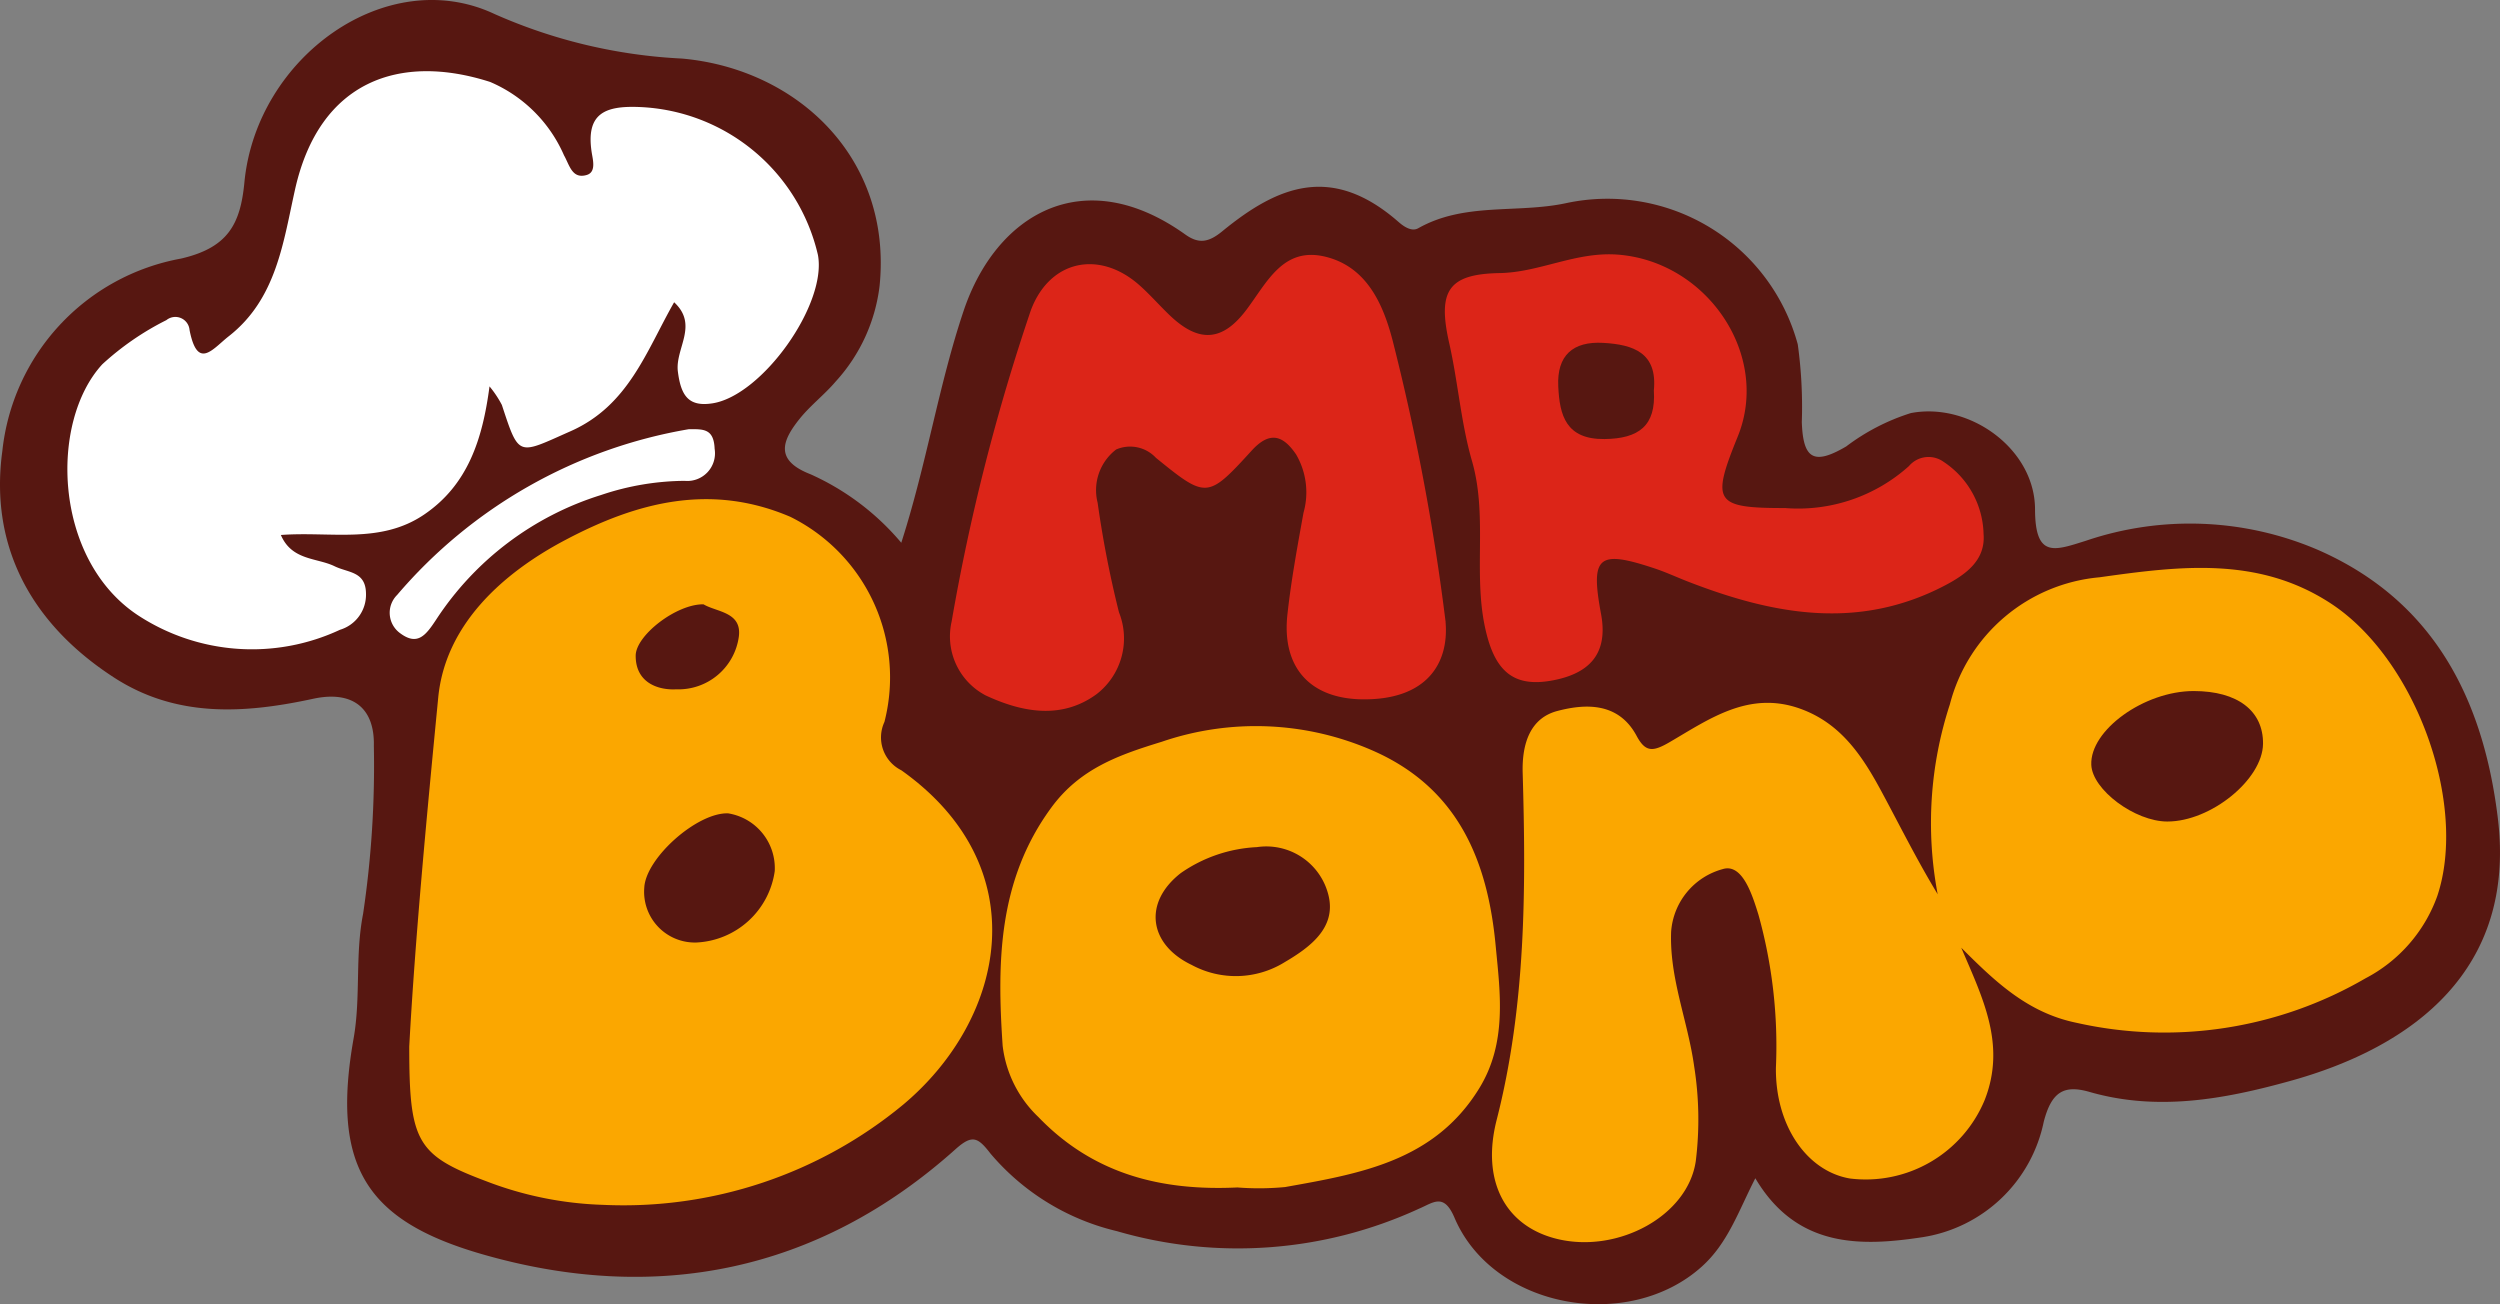
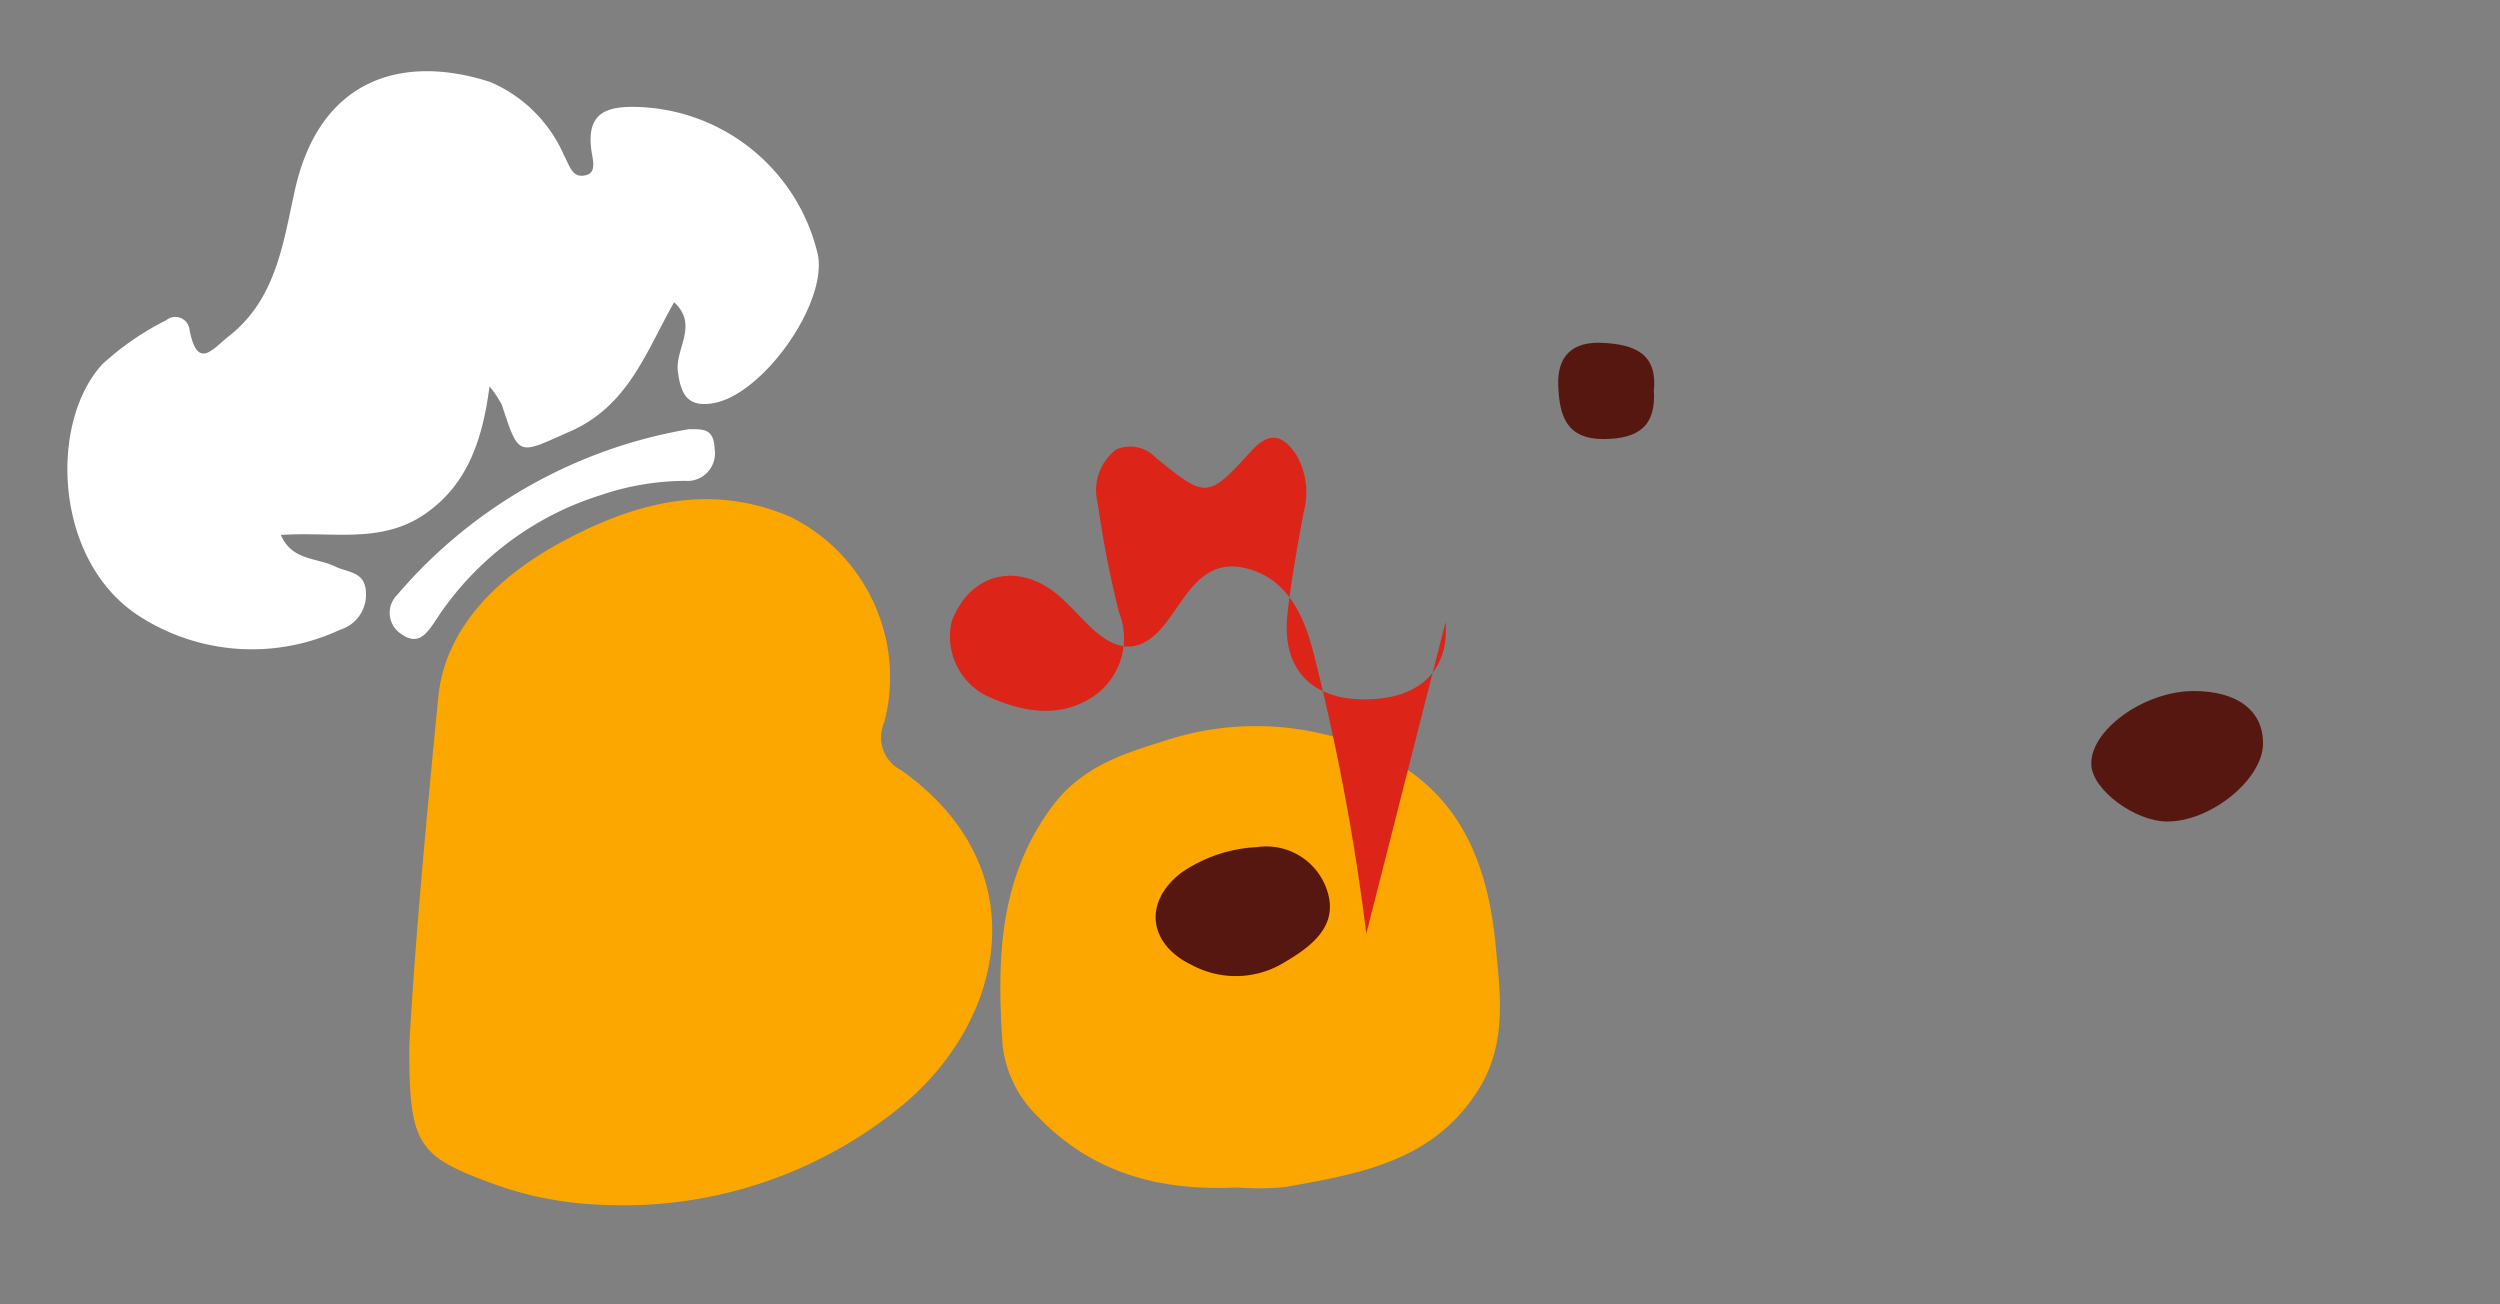
<svg xmlns="http://www.w3.org/2000/svg" id="Grupo_3" data-name="Grupo 3" width="111.32" height="58.078" viewBox="0 0 111.32 58.078">
  <rect x="0" y="0" width="111.32" height="58.078" fill="#808080" stroke="none" />
  <defs>
    <clipPath id="clip-path">
      <rect id="Rectángulo_1" data-name="Rectángulo 1" width="111.32" height="58.078" fill="none" />
    </clipPath>
  </defs>
  <g id="Grupo_1" data-name="Grupo 1" clip-path="url(#clip-path)">
-     <path id="Trazado_1" data-name="Trazado 1" d="M40.132,24.169c1.139-3.545,1.66-7,2.775-10.325,1.451-4.32,5.351-6.633,9.875-3.4.6.426,1.037.352,1.649-.15,2.495-2.044,4.893-2.995,7.849-.406.26.228.592.431.872.275C65.208,9,67.537,9.51,69.711,9.051a8.78,8.78,0,0,1,10.34,6.283,20.247,20.247,0,0,1,.18,3.459c.056,1.642.528,1.937,1.977,1.086a9.479,9.479,0,0,1,2.877-1.485c2.6-.5,5.525,1.585,5.531,4.283.005,2.193.866,1.841,2.271,1.4a14.438,14.438,0,0,1,10.307.4c5.168,2.256,7.386,6.64,8.031,11.967.81,6.689-3.7,10.165-9.288,11.7-2.892.8-5.863,1.349-8.888.479-1.124-.323-1.692-.037-2.046,1.331a6.535,6.535,0,0,1-5.4,5.136c-2.7.409-5.587.512-7.442-2.625-.755,1.475-1.218,2.883-2.378,3.929-3.279,2.957-9.3,1.87-11.018-2.173-.476-1.12-.943-.667-1.58-.4a19.274,19.274,0,0,1-13.452,1,10.571,10.571,0,0,1-5.627-3.453c-.564-.731-.814-.863-1.562-.193-6.143,5.5-13.391,6.894-21.093,4.667-5.115-1.479-6.715-3.887-5.706-9.6.326-1.844.059-3.686.423-5.551a44.752,44.752,0,0,0,.479-7.478c.04-1.728-.985-2.466-2.694-2.1-3.075.666-6.111.861-8.9-.96C1.424,27.793-.482,24.357.105,20.076a9.76,9.76,0,0,1,7.956-8.562c2.093-.485,2.644-1.533,2.822-3.394.534-5.587,6.347-9.751,11.14-7.495a23.387,23.387,0,0,0,8.35,1.983c5.116.458,9.36,4.418,8.795,10.108a7.658,7.658,0,0,1-1.955,4.27c-.5.59-1.132,1.068-1.613,1.67-.774.967-1.118,1.837.487,2.46a11.337,11.337,0,0,1,4.045,3.052" transform="translate(0 0)" fill="#571711" />
-     <path id="Trazado_2" data-name="Trazado 2" d="M191.951,82c.959,2.253,2.023,4.334,1.047,6.808a5.735,5.735,0,0,1-5.992,3.486c-1.929-.324-3.334-2.371-3.3-4.944a21.749,21.749,0,0,0-.777-6.8c-.285-.926-.728-2.309-1.6-2.031a3.119,3.119,0,0,0-2.289,2.785c-.08,2.069.745,3.977,1.024,5.985a15.119,15.119,0,0,1,.074,4.228c-.352,2.434-3.436,4.1-6.117,3.481-2.342-.542-3.452-2.561-2.749-5.315,1.3-5.089,1.308-10.265,1.158-15.45-.038-1.325.348-2.444,1.545-2.758,1.251-.329,2.723-.395,3.529,1.111.4.747.736.706,1.489.266,1.759-1.028,3.521-2.293,5.794-1.478,1.829.656,2.788,2.137,3.639,3.722.807,1.5,1.568,3.032,2.483,4.539a17.015,17.015,0,0,1,.543-8.455,7.578,7.578,0,0,1,6.66-5.657c3.563-.5,7.084-.955,10.323,1.178,3.772,2.484,6.084,8.916,4.723,13.008a6.674,6.674,0,0,1-3.2,3.671,17.818,17.818,0,0,1-12.878,1.978c-2.191-.451-3.645-1.866-5.134-3.353" transform="translate(-104.628 -39.817)" fill="#fba700" />
    <path id="Trazado_3" data-name="Trazado 3" d="M46.92,81.6c.257-4.737.767-10.15,1.291-15.543.31-3.192,2.794-5.5,5.664-7.013,3.173-1.678,6.456-2.549,10.012-1.03a7.977,7.977,0,0,1,4.192,9.135A1.634,1.634,0,0,0,68.83,69.3c6.068,4.307,4.651,11.045.106,14.871a19.548,19.548,0,0,1-13.4,4.48A15.771,15.771,0,0,1,50.349,87.6c-3.109-1.165-3.429-1.764-3.429-6" transform="translate(-28.697 -35.002)" fill="#fba700" />
    <path id="Trazado_4" data-name="Trazado 4" d="M34.743,18.452c-1.247,2.189-2.029,4.6-4.614,5.744-2.352,1.04-2.28,1.19-3.057-1.172a4.7,4.7,0,0,0-.55-.826c-.31,2.359-.966,4.39-2.917,5.711s-4.166.738-6.373.906c.487,1.143,1.606,1.009,2.39,1.391.612.3,1.394.22,1.4,1.23a1.627,1.627,0,0,1-1.159,1.6,9.263,9.263,0,0,1-9-.649C7.105,29.9,6.912,23.791,9.28,21.214a12.417,12.417,0,0,1,2.853-1.966.634.634,0,0,1,1.032.438c.356,1.813,1.028.842,1.748.278,2.133-1.669,2.427-4.21,2.953-6.548,1.089-4.841,4.676-6.063,8.687-4.773a6.274,6.274,0,0,1,3.285,3.264c.249.44.358,1.066,1.007.879.439-.126.277-.681.226-1.015-.263-1.727.59-2.074,2.119-2.013a8.513,8.513,0,0,1,7.956,6.588c.411,2.2-2.489,6.268-4.7,6.607-1.065.164-1.4-.346-1.536-1.41-.135-1.031.937-2.066-.166-3.09" transform="translate(-4.725 -4.993)" fill="#fff" />
    <path id="Trazado_5" data-name="Trazado 5" d="M125.256,103.8c-3.381.161-6.409-.583-8.867-3.138A5.224,5.224,0,0,1,114.8,97.49c-.25-3.7-.214-7.367,2.173-10.613,1.28-1.741,3.022-2.341,4.91-2.922a12.957,12.957,0,0,1,9.434.409c3.82,1.692,5.088,4.969,5.436,8.672.2,2.1.517,4.322-.734,6.354-2,3.253-5.33,3.8-8.641,4.392a12.269,12.269,0,0,1-2.125.018" transform="translate(-70.154 -50.925)" fill="#fba700" />
-     <path id="Trazado_6" data-name="Trazado 6" d="M130.994,45.571c.157,1.853-.849,3.455-3.653,3.443-2.39-.011-3.646-1.431-3.389-3.778.166-1.518.445-3.025.716-4.53a3.345,3.345,0,0,0-.331-2.6c-.555-.813-1.144-1.082-1.978-.167-1.962,2.15-2.017,2.142-4.263.319a1.569,1.569,0,0,0-1.769-.371,2.28,2.28,0,0,0-.825,2.375,46.844,46.844,0,0,0,.949,4.873,3.135,3.135,0,0,1-.993,3.645c-1.572,1.153-3.339.805-4.941.059A2.967,2.967,0,0,1,109,45.549a91.67,91.67,0,0,1,3.533-13.874c.841-2.22,3.033-2.681,4.815-1.115.484.426.908.919,1.376,1.364,1.27,1.207,2.316,1.169,3.381-.229.927-1.217,1.635-2.855,3.538-2.391,1.822.444,2.56,2.076,2.986,3.7a101.2,101.2,0,0,1,2.368,12.569" transform="translate(-66.626 -17.873)" fill="#dc2518" />
-     <path id="Trazado_7" data-name="Trazado 7" d="M180.845,40.461a7.383,7.383,0,0,0,5.472-1.871,1.146,1.146,0,0,1,1.551-.186,3.96,3.96,0,0,1,1.773,3.205c.092,1.143-.736,1.779-1.716,2.293-3.865,2.024-7.662,1.3-11.459-.175-.475-.185-.938-.4-1.42-.564-2.57-.86-2.92-.585-2.437,2.015.336,1.809-.565,2.663-2.183,2.959-1.569.287-2.435-.286-2.886-1.961-.7-2.587.064-5.245-.68-7.819-.491-1.7-.618-3.5-1.011-5.237-.531-2.335-.044-3.084,2.242-3.125,1.794-.032,3.4-.967,5.275-.821,3.975.311,6.8,4.478,5.329,8.1-1.194,2.939-1.028,3.186,2.152,3.184" transform="translate(-101.317 -17.835)" fill="#dc2518" />
+     <path id="Trazado_6" data-name="Trazado 6" d="M130.994,45.571c.157,1.853-.849,3.455-3.653,3.443-2.39-.011-3.646-1.431-3.389-3.778.166-1.518.445-3.025.716-4.53a3.345,3.345,0,0,0-.331-2.6c-.555-.813-1.144-1.082-1.978-.167-1.962,2.15-2.017,2.142-4.263.319a1.569,1.569,0,0,0-1.769-.371,2.28,2.28,0,0,0-.825,2.375,46.844,46.844,0,0,0,.949,4.873,3.135,3.135,0,0,1-.993,3.645c-1.572,1.153-3.339.805-4.941.059A2.967,2.967,0,0,1,109,45.549c.841-2.22,3.033-2.681,4.815-1.115.484.426.908.919,1.376,1.364,1.27,1.207,2.316,1.169,3.381-.229.927-1.217,1.635-2.855,3.538-2.391,1.822.444,2.56,2.076,2.986,3.7a101.2,101.2,0,0,1,2.368,12.569" transform="translate(-66.626 -17.873)" fill="#dc2518" />
    <path id="Trazado_8" data-name="Trazado 8" d="M58.009,49.2c.628,0,1.112-.042,1.147.873A1.232,1.232,0,0,1,57.823,51.5a11.865,11.865,0,0,0-3.721.63,13.6,13.6,0,0,0-7.342,5.544c-.461.7-.83,1.186-1.6.616a1.121,1.121,0,0,1-.141-1.71A21.887,21.887,0,0,1,58.009,49.2" transform="translate(-27.335 -30.089)" fill="#fff" />
    <path id="Trazado_9" data-name="Trazado 9" d="M244.329,79.229c1.95,0,3.1.88,3.084,2.351-.019,1.588-2.326,3.461-4.26,3.459-1.445,0-3.342-1.415-3.387-2.524-.063-1.545,2.359-3.288,4.563-3.286" transform="translate(-146.645 -48.458)" fill="#571711" />
-     <path id="Trazado_10" data-name="Trazado 10" d="M79.672,95.811A3.7,3.7,0,0,1,76.187,99a2.26,2.26,0,0,1-2.326-2.436c.061-1.325,2.36-3.365,3.735-3.315a2.471,2.471,0,0,1,2.075,2.563" transform="translate(-45.173 -57.032)" fill="#571711" />
-     <path id="Trazado_11" data-name="Trazado 11" d="M75.905,69.284c.584.351,1.727.334,1.571,1.453a2.716,2.716,0,0,1-2.791,2.332c-.786.042-1.806-.282-1.8-1.5.005-.9,1.811-2.3,3.018-2.285" transform="translate(-44.579 -42.375)" fill="#571711" />
    <path id="Trazado_12" data-name="Trazado 12" d="M136.983,97.123A2.85,2.85,0,0,1,140.2,99.3c.322,1.4-.795,2.261-1.956,2.941a4.131,4.131,0,0,1-4.141.126c-1.919-.915-2.171-2.784-.484-4.094a6.467,6.467,0,0,1,3.364-1.152" transform="translate(-81.037 -59.399)" fill="#571711" />
    <path id="Trazado_13" data-name="Trazado 13" d="M182.913,41.428c.1,1.567-.674,2.138-2.2,2.155-1.708.018-2-1.046-2.057-2.352-.065-1.373.654-2.007,2-1.931s2.426.44,2.256,2.128" transform="translate(-109.27 -24.033)" fill="#571711" />
  </g>
</svg>